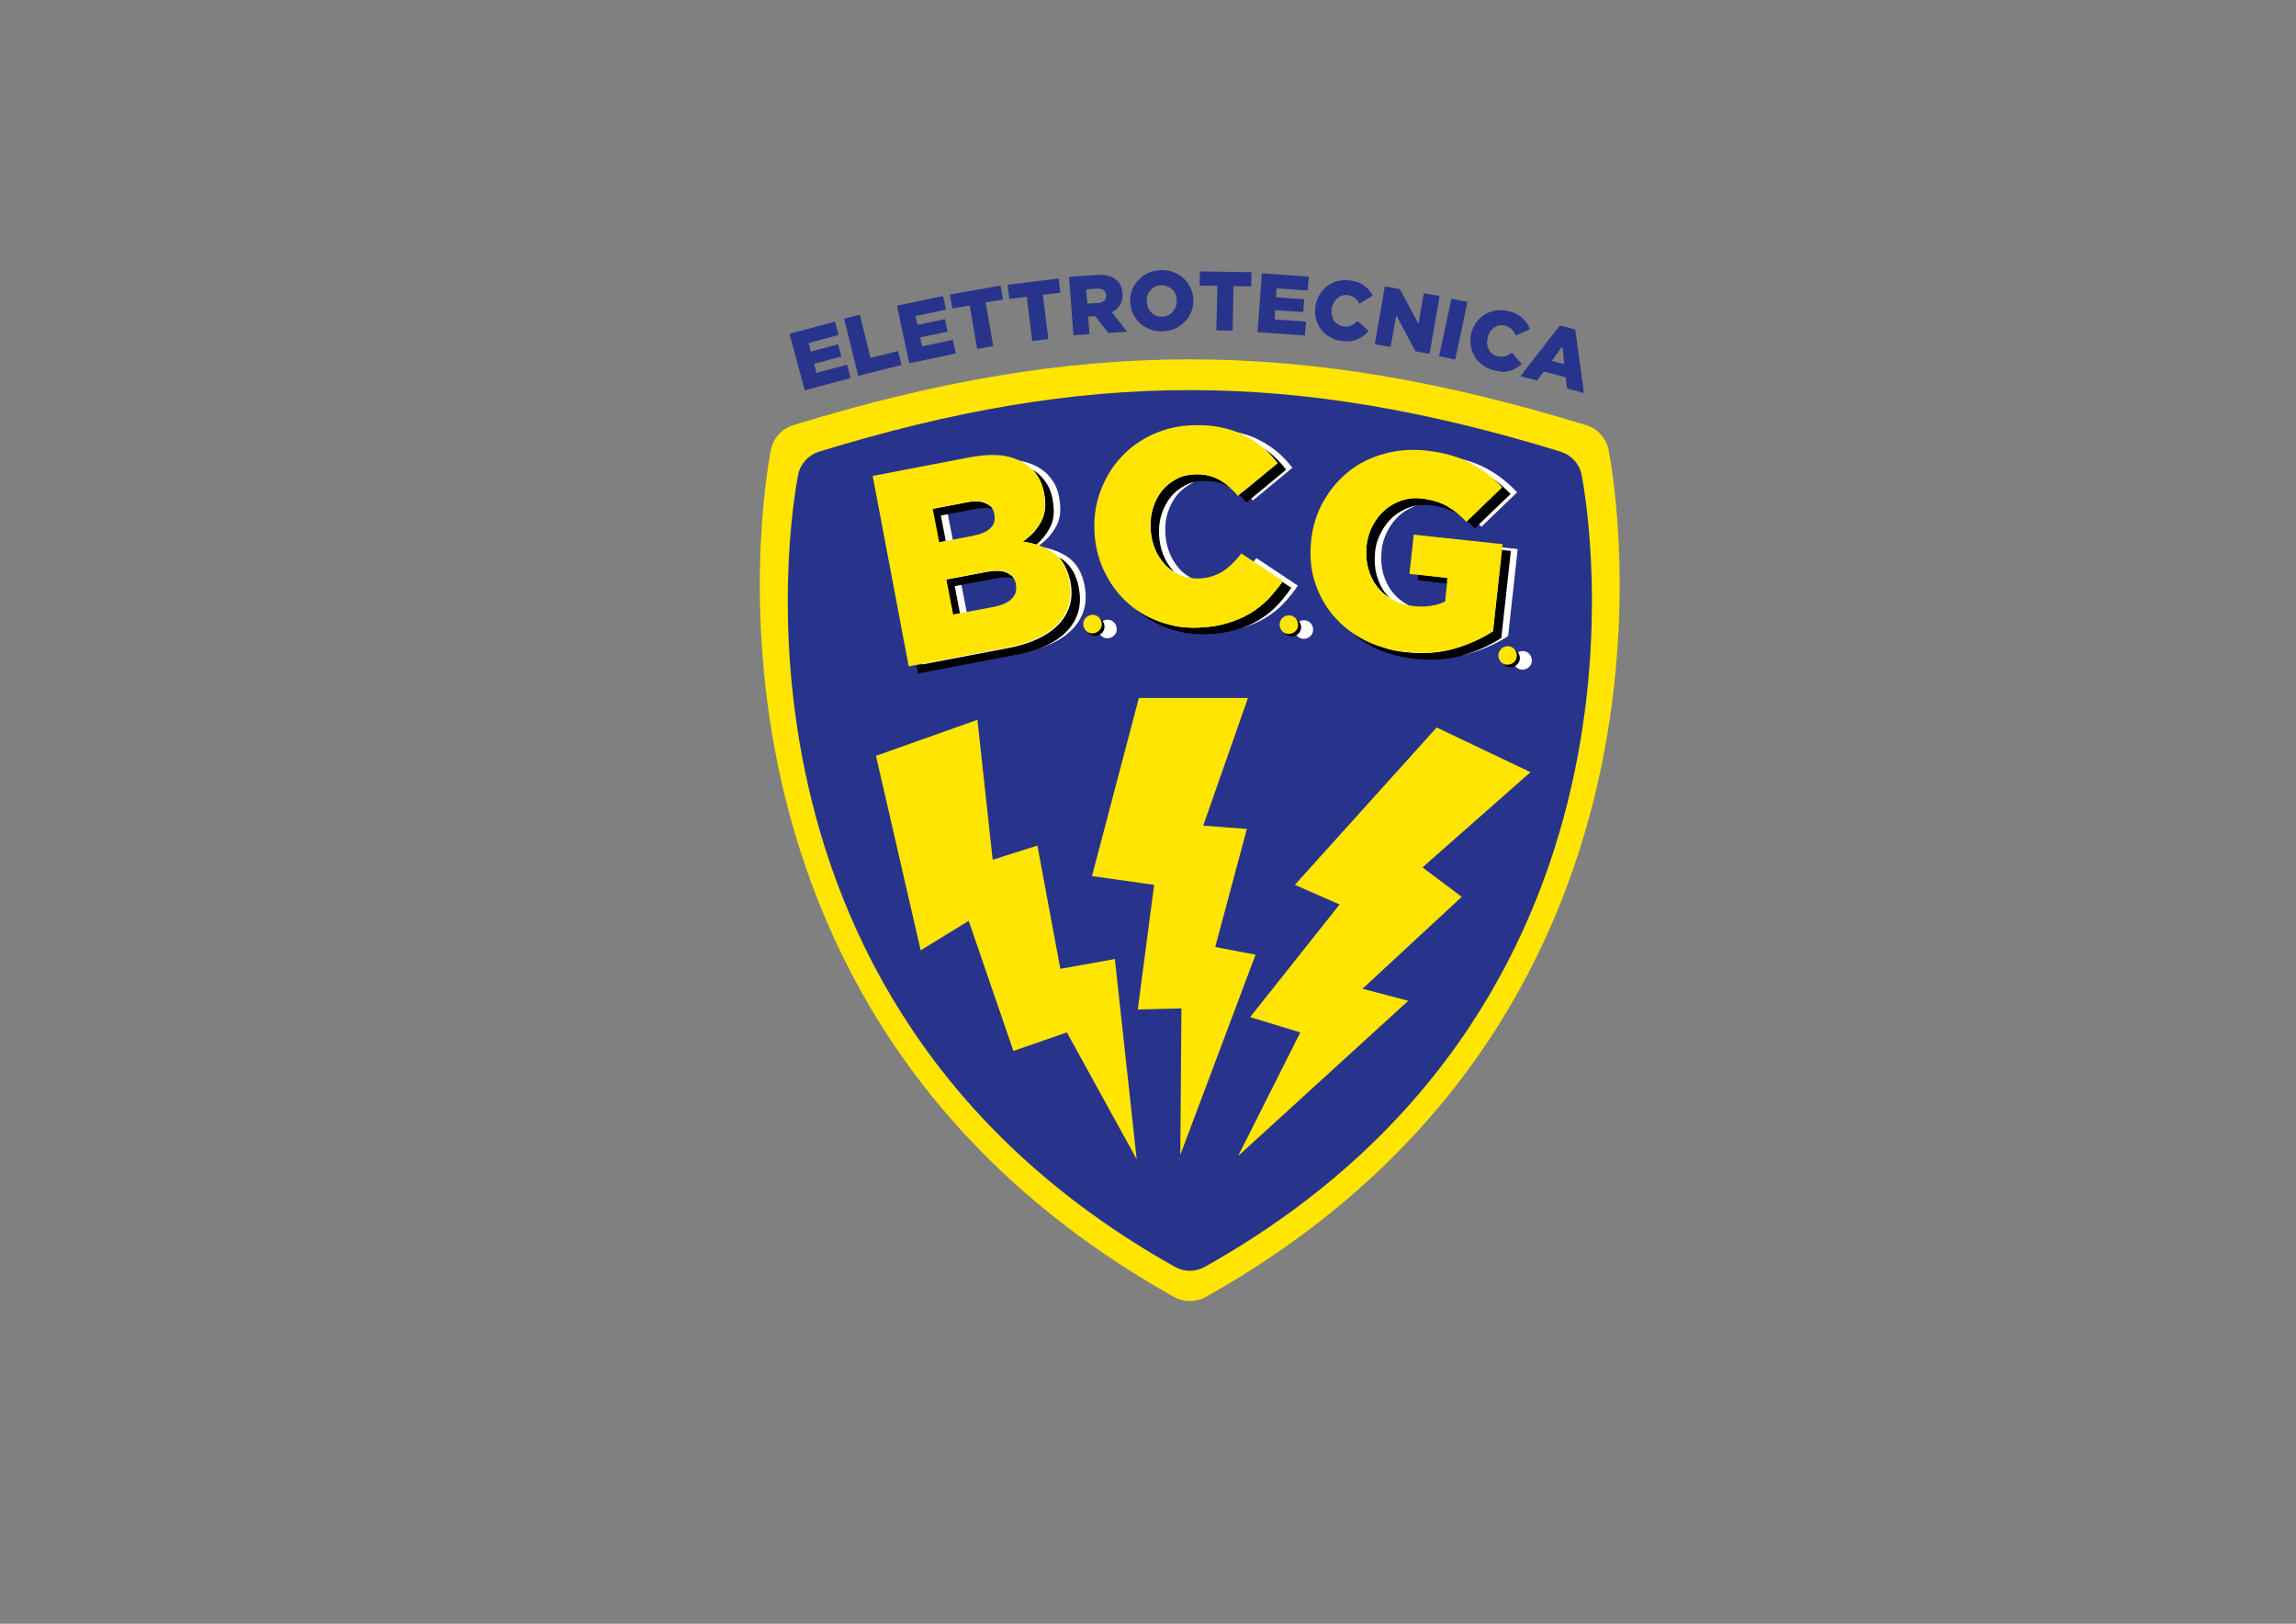
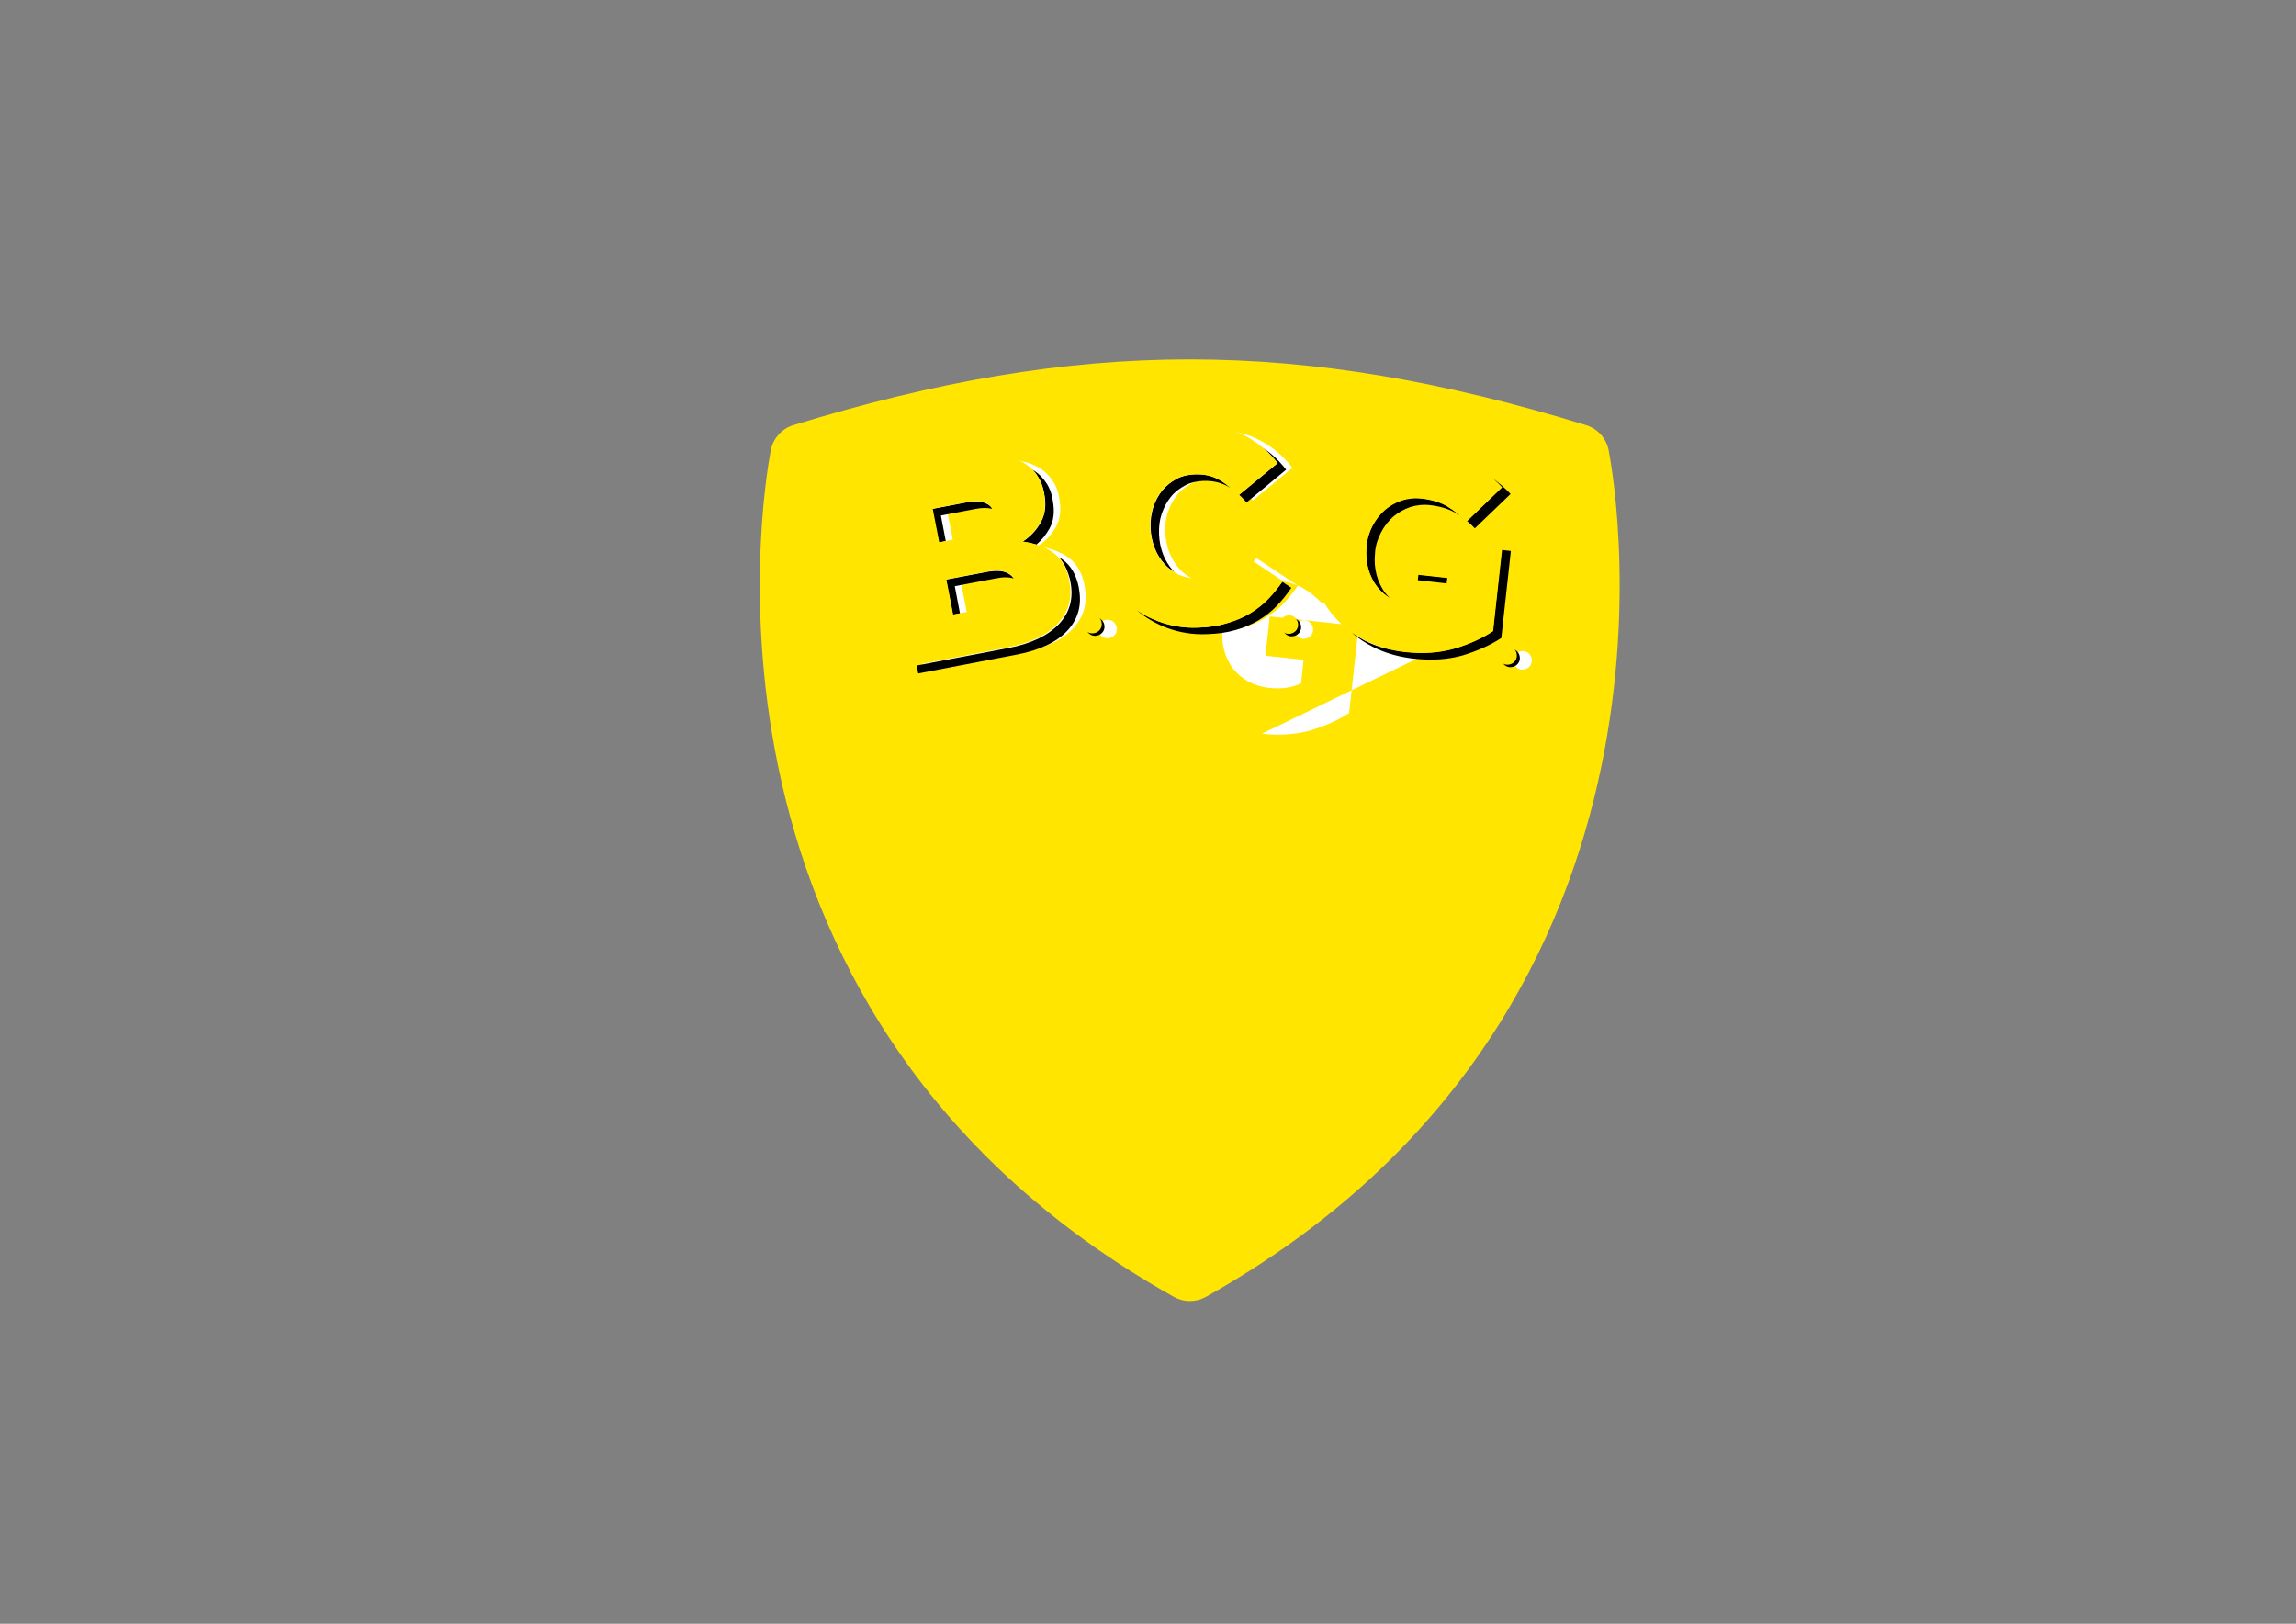
<svg xmlns="http://www.w3.org/2000/svg" xml:space="preserve" id="Livello_1" x="0" y="0" version="1.1" viewBox="0 0 841.9 595.3">
  <rect x="0" y="0" width="841.9" height="595.3" fill="#808080" stroke="none" />
  <style>.st0{fill-rule:evenodd;clip-rule:evenodd;fill:#ffe500}</style>
  <path d="M436.3 477c-2 0-4-.5-5.8-1.5-189.6-106.2-148.2-308.7-147.8-310.7.9-4.2 4-7.6 8.1-8.9 104.7-32.2 186.1-32.2 290.9 0 4.1 1.3 7.2 4.7 8.1 8.9.4 2 41.8 204.5-147.7 310.7-1.8 1-3.8 1.5-5.8 1.5" class="st0" />
-   <path fill="#28348b" fill-rule="evenodd" d="M436.3 465.9c-1.9 0-3.7-.5-5.4-1.4-177.3-99.3-138.6-288.7-138.2-290.6.8-3.9 3.8-7.1 7.6-8.3 97.9-30.1 174.1-30.1 272 0 3.8 1.2 6.8 4.4 7.6 8.3.4 1.9 39.1 191.3-138.2 290.6-1.7.9-3.5 1.4-5.4 1.4" clip-rule="evenodd" />
-   <path fill="#28348b" d="m572 119.3 5.6 1.5 3.2 23.3-6.2-1.7-.5-4.1-8-2.1-2.5 3.3-6.1-1.6 14.5-18.6zm1.6 14.2-.7-6.5-3.9 5.3 4.6 1.2zm-26 2.2c-1.5-.4-2.8-1-4-1.9-1.2-.9-2.1-1.9-2.9-3.1-.7-1.2-1.2-2.5-1.4-4-.2-1.5-.2-3 .2-4.5v-.1c.4-1.5 1-2.9 1.9-4 .9-1.2 1.9-2.1 3.2-2.9 1.2-.7 2.6-1.2 4.1-1.4 1.5-.2 3-.1 4.6.3 1.1.3 2 .6 2.8 1 .8.4 1.5.9 2.2 1.5.6.6 1.2 1.2 1.6 1.9.5.7.8 1.4 1.1 2.2l-5.2 2.3c-.4-.9-.9-1.7-1.5-2.3-.6-.6-1.4-1.1-2.4-1.3-.7-.2-1.4-.2-2.1-.1-.7.1-1.3.4-1.9.8-.6.4-1.1.9-1.5 1.5-.4.6-.7 1.3-.9 2.1v.1c-.2.8-.3 1.5-.2 2.3.1.7.3 1.4.6 2 .3.6.7 1.1 1.3 1.6.5.4 1.2.8 1.9.9.5.1 1 .2 1.5.2s.9-.1 1.4-.2c.4-.1.8-.3 1.2-.5.4-.2.8-.5 1.2-.8l3.6 4.2c-.7.6-1.4 1-2.1 1.5-.7.4-1.5.8-2.4 1-.8.2-1.8.4-2.8.4-.9-.3-2-.4-3.1-.7zm-15.4-26.2 5.9 1.2-4.5 21.1-5.9-1.2 4.5-21.1zm-24.4-4.5 5.5 1 6.8 12.7 2-11.2 5.8 1-3.7 21.2-5.2-.9-7-13.2-2.1 11.6-5.8-1 3.7-21.2zm-15.9 20c-1.5-.2-2.9-.6-4.2-1.4-1.3-.7-2.3-1.6-3.2-2.7-.9-1.1-1.5-2.4-1.9-3.8-.4-1.4-.5-2.9-.3-4.5v-.1c.2-1.5.7-3 1.4-4.2.7-1.3 1.7-2.4 2.8-3.3 1.1-.9 2.4-1.5 3.8-1.9 1.4-.4 3-.5 4.6-.3 1.1.1 2.1.4 3 .7.9.3 1.6.7 2.3 1.2.7.5 1.3 1 1.8 1.7.5.6 1 1.3 1.4 2l-4.9 2.9c-.5-.8-1.1-1.5-1.8-2.1-.7-.5-1.5-.9-2.6-1-.8-.1-1.5 0-2.1.2-.7.2-1.2.6-1.7 1-.5.5-.9 1-1.3 1.7-.3.7-.6 1.4-.7 2.2v.1c-.1.8-.1 1.6.1 2.3.2.7.4 1.4.8 1.9.4.6.9 1 1.5 1.4.6.4 1.3.6 2 .7.5.1 1.1.1 1.5 0 .5-.1.9-.2 1.3-.4s.8-.4 1.2-.7c.4-.3.7-.6 1.1-.9l4.1 3.7c-.6.6-1.2 1.2-1.9 1.7s-1.4.9-2.2 1.3c-.8.3-1.7.6-2.7.7-.9.1-2 .1-3.2-.1zm-29.2-24.8 17.2 1.2-.4 5.1-11.4-.8-.2 3.3 10.3.7-.3 4.7-10.3-.7-.2 3.4 11.5.8-.4 5.1-17.4-1.2 1.6-21.6zm-16.3 4.6-6.5-.1.1-5.2 18.9.3-.1 5.2-6.5-.1-.3 16.3-6-.1.4-16.3zm-20.2 16.7c-1.7 0-3.2-.2-4.6-.8-1.4-.6-2.7-1.3-3.7-2.3-1-1-1.9-2.2-2.5-3.5-.6-1.3-.9-2.8-1-4.3v-.1c0-1.5.2-3 .8-4.4.6-1.4 1.4-2.6 2.4-3.6s2.2-1.9 3.6-2.5c1.4-.6 2.9-.9 4.6-1 1.7 0 3.2.2 4.6.8 1.4.6 2.7 1.3 3.7 2.3 1 1 1.9 2.2 2.5 3.5.6 1.3.9 2.8 1 4.3v.1c0 1.5-.2 3-.8 4.4-.6 1.4-1.4 2.6-2.4 3.6s-2.2 1.9-3.6 2.5c-1.4.6-3 .9-4.6 1zm-.1-5.4c.8 0 1.6-.2 2.2-.5.7-.3 1.2-.7 1.7-1.3.5-.5.8-1.1 1.1-1.8.3-.7.4-1.4.4-2.2v-.1c0-.8-.2-1.5-.4-2.2-.3-.7-.7-1.3-1.2-1.8s-1.1-.9-1.8-1.2c-.7-.3-1.4-.5-2.3-.4-.8 0-1.6.2-2.2.5-.7.3-1.2.7-1.7 1.3-.5.5-.8 1.1-1.1 1.8-.2.7-.4 1.4-.3 2.2v.1c0 .8.2 1.5.4 2.2.3.7.7 1.3 1.2 1.8s1.1.9 1.8 1.2c.6.3 1.4.4 2.2.4zM392 101.5l10.2-.7c1.7-.1 3.1 0 4.2.3 1.2.3 2.1.8 2.9 1.5 1.4 1.1 2.1 2.8 2.3 4.9v.1c.1 1.7-.2 3.1-.9 4.2s-1.7 2-3 2.7l5.6 7.1-6.9.5-4.8-6.2h-.1l-2.5.1.5 6.5-5.9.4-1.6-21.4zm10.6 9.6c1-.1 1.8-.4 2.3-.9.5-.5.8-1.1.7-1.9v-.1c-.1-.9-.4-1.5-1-1.9s-1.4-.5-2.4-.5l-3.9.3.4 5.2 3.9-.2zm-26.1-2.3-6.4.8-.6-5.2 18.7-2.3.6 5.2-6.4.8 2 16.2-5.9.7-2-16.2zm-20.9 3.2-6.4 1.1-.9-5.1 18.6-3.3.9 5.1-6.4 1.1 2.8 16-5.9 1-2.7-15.9zm-26.7.1 16.9-3.6 1.1 5-11.2 2.4.7 3.2 10.1-2.1 1 4.6-10.1 2.1.7 3.3 11.3-2.4 1.1 5-17.1 3.6-4.5-21.1zm-19.4 4.7 5.8-1.4 3.9 15.8 10.1-2.5 1.3 5.1-15.9 4-5.2-21zm-20 5.6 16.7-4.5 1.3 4.9-11 3 .8 3.1 10-2.7 1.2 4.5-10 2.7.9 3.3 11.2-3 1.3 4.9-16.8 4.5-5.6-20.7z" />
-   <path fill="#fff" d="M369.9 224.3c3-.6 5.2-1.6 6.6-3 1.4-1.4 1.9-3.1 1.5-5.2v-.2c-.4-1.9-1.4-3.3-3.2-4.2-1.8-.8-4.3-1-7.5-.3l-14.8 2.8 2.5 12.9 14.9-2.8zm-7.9-26c3-.6 5.2-1.5 6.6-2.8 1.4-1.3 1.9-3 1.5-5.1v-.2c-.4-1.9-1.4-3.3-3.1-4-1.7-.8-4-.9-6.9-.3l-12.6 2.4 2.4 12.3 12.1-2.3zm-36.4-22 35.9-6.9c4.4-.8 8.3-1 11.6-.6 3.3.5 6.2 1.5 8.7 3.2 1.7 1.1 3.1 2.6 4.2 4.3 1.2 1.7 2 3.8 2.4 6.2v.2c.8 4.1.4 7.6-1.2 10.4-1.6 2.9-3.8 5.3-6.7 7.2 4.5.6 8.3 2 11.3 4.1 3 2.2 5 5.6 5.9 10.3v.2c1.2 6.1-.3 11.3-4.2 15.5-4 4.3-10.2 7.2-18.6 8.8l-36.1 6.9-13.2-69.8zm119.2 55.5c-5.1.2-9.9-.6-14.5-2.3-4.5-1.7-8.5-4.1-11.9-7.3-3.4-3.2-6.1-7-8.2-11.5-2.1-4.5-3.2-9.3-3.4-14.6v-.2c-.2-5.2.6-10 2.4-14.6 1.8-4.6 4.2-8.6 7.5-12.1 3.2-3.5 7.1-6.2 11.6-8.3 4.5-2 9.5-3.2 14.9-3.3 3.7-.1 7 .1 10 .8 3 .6 5.8 1.5 8.3 2.8 2.5 1.2 4.8 2.8 6.9 4.5 2.1 1.8 3.9 3.7 5.5 5.8l-14.5 12c-2.1-2.5-4.4-4.5-6.9-5.9-2.5-1.4-5.5-2.1-8.9-2-2.5.1-4.8.6-6.8 1.7s-3.8 2.4-5.2 4.2c-1.4 1.7-2.5 3.8-3.3 6.1-.8 2.3-1.1 4.8-1 7.4v.2c.1 2.6.6 5.1 1.5 7.4.9 2.3 2.2 4.3 3.7 6 1.5 1.7 3.4 2.9 5.5 3.9 2.1.9 4.4 1.3 6.9 1.3 1.8-.1 3.5-.3 5-.8s2.9-1.1 4.1-1.9c1.2-.8 2.4-1.8 3.5-2.9 1.1-1.1 2.2-2.3 3.2-3.6l15.2 10.1c-1.6 2.4-3.4 4.6-5.3 6.6s-4.2 3.8-6.7 5.3-5.3 2.7-8.5 3.6c-3.1 1-6.6 1.5-10.6 1.6zm76.2 9c-5.5-.6-10.6-2-15.1-4.3s-8.3-5.3-11.4-8.9c-3.1-3.6-5.4-7.8-6.9-12.5s-1.9-9.8-1.3-15.2v-.2c.6-5.1 2-9.8 4.5-14.1 2.4-4.3 5.5-7.9 9.2-10.9 3.7-3 8.1-5.2 13-6.5 4.9-1.4 10.1-1.8 15.6-1.2 6.3.7 11.6 2.2 16 4.5s8.3 5.3 11.7 9l-13.1 12.6c-2.3-2.4-4.8-4.4-7.3-5.8-2.5-1.4-5.6-2.3-9.1-2.7-2.6-.3-5 0-7.3.7-2.3.8-4.4 2-6.2 3.5-1.8 1.6-3.3 3.5-4.5 5.8-1.2 2.3-2 4.7-2.2 7.4v.2c-.3 2.8-.1 5.5.6 8.1.7 2.5 1.8 4.8 3.3 6.7 1.5 1.9 3.4 3.5 5.6 4.7 2.2 1.2 4.8 2 7.6 2.3 4.6.5 8.5-.1 11.7-1.7l.9-8.6-14-1.5 1.6-14.4 32.6 3.5-3.5 31.9c-4.1 2.7-8.9 4.8-14.2 6.4-5.4 1.5-11.3 1.9-17.8 1.2z" />
+   <path fill="#fff" d="M369.9 224.3c3-.6 5.2-1.6 6.6-3 1.4-1.4 1.9-3.1 1.5-5.2v-.2c-.4-1.9-1.4-3.3-3.2-4.2-1.8-.8-4.3-1-7.5-.3l-14.8 2.8 2.5 12.9 14.9-2.8zm-7.9-26c3-.6 5.2-1.5 6.6-2.8 1.4-1.3 1.9-3 1.5-5.1v-.2c-.4-1.9-1.4-3.3-3.1-4-1.7-.8-4-.9-6.9-.3l-12.6 2.4 2.4 12.3 12.1-2.3zm-36.4-22 35.9-6.9c4.4-.8 8.3-1 11.6-.6 3.3.5 6.2 1.5 8.7 3.2 1.7 1.1 3.1 2.6 4.2 4.3 1.2 1.7 2 3.8 2.4 6.2v.2c.8 4.1.4 7.6-1.2 10.4-1.6 2.9-3.8 5.3-6.7 7.2 4.5.6 8.3 2 11.3 4.1 3 2.2 5 5.6 5.9 10.3v.2c1.2 6.1-.3 11.3-4.2 15.5-4 4.3-10.2 7.2-18.6 8.8l-36.1 6.9-13.2-69.8zm119.2 55.5c-5.1.2-9.9-.6-14.5-2.3-4.5-1.7-8.5-4.1-11.9-7.3-3.4-3.2-6.1-7-8.2-11.5-2.1-4.5-3.2-9.3-3.4-14.6v-.2c-.2-5.2.6-10 2.4-14.6 1.8-4.6 4.2-8.6 7.5-12.1 3.2-3.5 7.1-6.2 11.6-8.3 4.5-2 9.5-3.2 14.9-3.3 3.7-.1 7 .1 10 .8 3 .6 5.8 1.5 8.3 2.8 2.5 1.2 4.8 2.8 6.9 4.5 2.1 1.8 3.9 3.7 5.5 5.8l-14.5 12c-2.1-2.5-4.4-4.5-6.9-5.9-2.5-1.4-5.5-2.1-8.9-2-2.5.1-4.8.6-6.8 1.7s-3.8 2.4-5.2 4.2c-1.4 1.7-2.5 3.8-3.3 6.1-.8 2.3-1.1 4.8-1 7.4v.2c.1 2.6.6 5.1 1.5 7.4.9 2.3 2.2 4.3 3.7 6 1.5 1.7 3.4 2.9 5.5 3.9 2.1.9 4.4 1.3 6.9 1.3 1.8-.1 3.5-.3 5-.8s2.9-1.1 4.1-1.9c1.2-.8 2.4-1.8 3.5-2.9 1.1-1.1 2.2-2.3 3.2-3.6l15.2 10.1c-1.6 2.4-3.4 4.6-5.3 6.6s-4.2 3.8-6.7 5.3-5.3 2.7-8.5 3.6c-3.1 1-6.6 1.5-10.6 1.6zm76.2 9c-5.5-.6-10.6-2-15.1-4.3s-8.3-5.3-11.4-8.9c-3.1-3.6-5.4-7.8-6.9-12.5s-1.9-9.8-1.3-15.2v-.2s8.3 5.3 11.7 9l-13.1 12.6c-2.3-2.4-4.8-4.4-7.3-5.8-2.5-1.4-5.6-2.3-9.1-2.7-2.6-.3-5 0-7.3.7-2.3.8-4.4 2-6.2 3.5-1.8 1.6-3.3 3.5-4.5 5.8-1.2 2.3-2 4.7-2.2 7.4v.2c-.3 2.8-.1 5.5.6 8.1.7 2.5 1.8 4.8 3.3 6.7 1.5 1.9 3.4 3.5 5.6 4.7 2.2 1.2 4.8 2 7.6 2.3 4.6.5 8.5-.1 11.7-1.7l.9-8.6-14-1.5 1.6-14.4 32.6 3.5-3.5 31.9c-4.1 2.7-8.9 4.8-14.2 6.4-5.4 1.5-11.3 1.9-17.8 1.2z" />
  <path fill="#fff" fill-rule="evenodd" d="M406 227.2c1.9-.1 3.4 1.4 3.5 3.3.1 1.9-1.4 3.4-3.3 3.5-1.9.1-3.4-1.4-3.5-3.3 0-1.9 1.4-3.4 3.3-3.5m72 .2c1.9-.1 3.4 1.4 3.5 3.3.1 1.9-1.4 3.4-3.3 3.5-1.9.1-3.4-1.4-3.5-3.3 0-1.9 1.5-3.5 3.3-3.5m80.2 11.3c1.9-.1 3.4 1.4 3.5 3.3.1 1.9-1.4 3.4-3.3 3.5-1.9.1-3.4-1.4-3.5-3.3 0-1.9 1.5-3.4 3.3-3.5" clip-rule="evenodd" />
  <path d="M371.7 212.1c-1.7-.6-4-.6-6.8 0l-14.8 2.8 1.9 10-2.6.5-2.5-12.9 14.8-2.8c3.3-.6 5.8-.5 7.5.3 1.1.5 1.9 1.2 2.5 2.1m-7.9-25.5c-1.6-.5-3.6-.5-6.2 0L345 189l1.8 9.4-2.6.5-2.4-12.3 12.6-2.4c2.9-.6 5.2-.5 6.9.3 1.2.4 2 1.1 2.5 2.1zm24.5 17.7c.5.3.9.6 1.4.9 3 2.2 5 5.6 5.9 10.3v.2c1.2 6.1-.3 11.3-4.2 15.5-4 4.3-10.2 7.2-18.6 8.8l-36.1 6.9-.6-2.9 33.6-6.4c8.4-1.6 14.6-4.6 18.6-8.8 4-4.3 5.4-9.5 4.2-15.5v-.2c-.9-3.7-2.2-6.6-4.2-8.8zm-9.7-32.1c.3.2.5.3.8.5 1.7 1.1 3.1 2.6 4.2 4.3 1.2 1.7 2 3.8 2.4 6.2v.2c.8 4.1.4 7.6-1.2 10.4-1.2 2.2-2.8 4.2-4.8 5.9-1.5-.5-3.2-.8-5-1.1 2.9-1.9 5.1-4.3 6.7-7.2 1.6-2.9 2-6.4 1.2-10.4v-.2c-.5-2.4-1.3-4.5-2.4-6.2-.5-.9-1.2-1.7-1.9-2.4zm72.8 6.8c-.4-.2-.8-.5-1.2-.7-2.5-1.4-5.5-2.1-8.9-2-2.5.1-4.8.6-6.8 1.7s-3.8 2.4-5.2 4.2c-1.4 1.7-2.5 3.8-3.3 6.1-.8 2.3-1.1 4.8-1 7.4v.2c.1 2.6.6 5.1 1.5 7.4.9 2.3 2.2 4.3 3.7 6l.4.4c-1.3-.8-2.5-1.7-3.5-2.8-1.5-1.7-2.8-3.6-3.7-6-.9-2.3-1.4-4.8-1.5-7.4v-.2c-.1-2.6.3-5 1-7.4.8-2.3 1.9-4.4 3.3-6.1 1.4-1.7 3.2-3.1 5.2-4.2s4.3-1.6 6.8-1.7c3.5-.1 6.4.5 8.9 2 1.5.8 2.9 1.9 4.3 3.1zm11.9-14.7c1 .7 1.9 1.4 2.8 2.1 2.1 1.8 3.9 3.7 5.5 5.8l-14.5 12c-.9-1-1.8-2-2.7-2.8l14.1-11.6c-1.5-2-3.3-3.8-5.2-5.5zm-20.9 68.2c-5.1.2-9.9-.6-14.5-2.3-4.2-1.6-7.8-3.7-11.1-6.5 2.4 1.7 5 3 7.9 4.1 4.5 1.7 9.4 2.5 14.5 2.3 3.9-.1 7.5-.6 10.6-1.6 3.1-.9 6-2.1 8.5-3.6s4.7-3.3 6.7-5.3c1.9-2 3.6-4.1 5.2-6.3l3.3 2.2c-1.6 2.4-3.4 4.6-5.3 6.6s-4.2 3.8-6.7 5.3-5.3 2.7-8.5 3.6c-3.1.9-6.6 1.4-10.6 1.5zm88.1-18.6-10.6-1.2.2-2.1 10.6 1.2-.2 2.1zm4.9-24.8c-.6-.4-1.3-.8-1.9-1.2-2.5-1.4-5.6-2.3-9.1-2.7-2.6-.3-5 0-7.3.7-2.3.8-4.4 2-6.2 3.5-1.8 1.6-3.3 3.5-4.5 5.8-1.2 2.3-2 4.7-2.2 7.4v.2c-.3 2.8-.1 5.5.6 8.1.7 2.5 1.8 4.8 3.3 6.7.5.6 1 1.2 1.6 1.7-1.8-1.1-3.4-2.5-4.7-4.2-1.5-1.9-2.6-4.1-3.3-6.7-.7-2.5-.9-5.2-.6-8.1v-.2c.3-2.7 1-5.2 2.2-7.4 1.2-2.3 2.7-4.2 4.5-5.8 1.8-1.6 3.9-2.8 6.2-3.5 2.3-.8 4.7-1 7.3-.7 3.5.4 6.5 1.3 9.1 2.7 1.7 1.1 3.4 2.3 5 3.7zm11.7-13.9c2.4 1.7 4.7 3.7 6.8 5.9l-13.1 12.6c-.9-1-1.9-1.9-2.9-2.7l12.8-12.4c-1.2-1.2-2.4-2.3-3.6-3.4zm-28.5 66.3c-5.5-.6-10.6-2-15.1-4.3-2.9-1.5-5.5-3.2-7.8-5.2 1.5 1 3 1.9 4.6 2.8 4.5 2.3 9.5 3.7 15.1 4.3 6.5.7 12.4.3 17.8-1.3 5.4-1.5 10.1-3.7 14.2-6.4l3.2-29.8 3.4.4-3.5 31.9c-4.1 2.7-8.9 4.8-14.2 6.4-5.3 1.5-11.2 1.9-17.7 1.2z" />
  <path fill-rule="evenodd" d="M401.7 226.3c1.8.1 3.2 1.5 3.3 3.3.1 1.9-1.4 3.4-3.3 3.5-1.6.1-2.9-1-3.4-2.4h.2c1.9-.1 3.3-1.6 3.3-3.5.1-.4 0-.7-.1-.9m72.1.2c1.8.1 3.2 1.5 3.3 3.3.1 1.9-1.4 3.4-3.3 3.5-1.6.1-2.9-1-3.4-2.4h.2c1.9-.1 3.3-1.6 3.3-3.5 0-.4 0-.7-.1-.9m80.2 11.3c1.8.1 3.2 1.5 3.3 3.3.1 1.9-1.4 3.4-3.3 3.5-1.6.1-2.9-1-3.4-2.4h.2c1.9-.1 3.3-1.6 3.3-3.5 0-.4 0-.7-.1-.9" clip-rule="evenodd" />
  <path fill="#ffe500" d="M364.4 222.5c3-.6 5.2-1.6 6.6-3 1.4-1.4 1.9-3.1 1.5-5.2v-.2c-.4-1.9-1.4-3.3-3.2-4.2-1.8-.8-4.3-1-7.5-.3l-14.8 2.8 2.5 12.9 14.9-2.8zm-7.9-26c3-.6 5.2-1.5 6.6-2.8 1.4-1.3 1.9-3 1.5-5.1v-.2c-.4-1.9-1.4-3.3-3.1-4-1.7-.8-4-.9-6.9-.3l-12.6 2.4 2.4 12.3 12.1-2.3zm-36.5-22 35.9-6.9c4.4-.8 8.3-1 11.6-.6 3.3.5 6.2 1.5 8.7 3.2 1.7 1.1 3.1 2.6 4.2 4.3 1.2 1.7 2 3.8 2.4 6.2v.2c.8 4.1.4 7.6-1.2 10.4-1.6 2.9-3.8 5.3-6.7 7.2 4.5.6 8.3 2 11.3 4.1 3 2.2 5 5.6 5.9 10.3v.2c1.2 6.1-.3 11.3-4.2 15.5-4 4.3-10.2 7.2-18.6 8.8l-36.1 6.9-13.2-69.8zm119.3 55.6c-5.1.2-9.9-.6-14.5-2.3-4.5-1.7-8.5-4.1-11.9-7.3-3.4-3.2-6.1-7-8.2-11.5-2.1-4.5-3.2-9.3-3.4-14.6v-.2c-.2-5.2.6-10 2.4-14.6 1.8-4.6 4.2-8.6 7.5-12.1 3.2-3.5 7.1-6.2 11.6-8.3 4.5-2 9.5-3.2 14.9-3.3 3.7-.1 7 .1 10 .8 3 .6 5.8 1.5 8.3 2.8 2.5 1.2 4.8 2.8 6.9 4.5 2.1 1.8 3.9 3.7 5.5 5.8l-14.5 12c-2.1-2.5-4.4-4.5-6.9-5.9-2.5-1.4-5.5-2.1-8.9-2-2.5.1-4.8.6-6.8 1.7s-3.8 2.4-5.2 4.2c-1.4 1.7-2.5 3.8-3.3 6.1-.8 2.3-1.1 4.8-1 7.4v.2c.1 2.6.6 5.1 1.5 7.4.9 2.3 2.2 4.3 3.7 6 1.5 1.7 3.4 2.9 5.5 3.9 2.1.9 4.4 1.3 6.9 1.3 1.8-.1 3.5-.3 5-.8s2.9-1.1 4.1-1.9c1.2-.8 2.4-1.8 3.5-2.9 1.1-1.1 2.2-2.3 3.2-3.6l15.2 10.1c-1.6 2.4-3.4 4.6-5.3 6.6s-4.2 3.8-6.7 5.3-5.3 2.7-8.5 3.6c-3.1.9-6.7 1.5-10.6 1.6zm76.2 8.9c-5.5-.6-10.6-2-15.1-4.3s-8.3-5.3-11.4-8.9c-3.1-3.6-5.4-7.8-6.9-12.5s-1.9-9.8-1.3-15.2v-.2c.6-5.1 2-9.8 4.5-14.1 2.4-4.3 5.5-7.9 9.2-10.9 3.7-3 8.1-5.2 13-6.5 4.9-1.4 10.1-1.8 15.6-1.2 6.3.7 11.6 2.2 16 4.5s8.3 5.3 11.7 9l-13.1 12.6c-2.3-2.4-4.8-4.4-7.3-5.8-2.5-1.4-5.6-2.3-9.1-2.7-2.6-.3-5 0-7.3.7-2.3.8-4.4 2-6.2 3.5-1.8 1.6-3.3 3.5-4.5 5.8-1.2 2.3-2 4.7-2.2 7.4v.2c-.3 2.8-.1 5.5.6 8.1.7 2.5 1.8 4.8 3.3 6.7 1.5 1.9 3.4 3.5 5.6 4.7 2.2 1.2 4.8 2 7.6 2.3 4.6.5 8.5-.1 11.7-1.7l.9-8.6-14-1.5 1.6-14.4 32.6 3.5-3.5 31.9c-4.1 2.7-8.9 4.8-14.2 6.4-5.4 1.5-11.4 1.9-17.8 1.2z" />
  <path d="M400.5 225.4c1.9-.1 3.4 1.4 3.5 3.3.1 1.9-1.4 3.4-3.3 3.5-1.9.1-3.4-1.4-3.5-3.3-.1-1.8 1.4-3.4 3.3-3.5m72 .2c1.9-.1 3.4 1.4 3.5 3.3.1 1.9-1.4 3.4-3.3 3.5-1.9.1-3.4-1.4-3.5-3.3 0-1.9 1.4-3.4 3.3-3.5m80.2 11.3c1.9-.1 3.4 1.4 3.5 3.3.1 1.9-1.4 3.4-3.3 3.5-1.9.1-3.4-1.4-3.5-3.3 0-1.8 1.4-3.4 3.3-3.5m-231.5 40.2 37.2-13.2 5.6 51.3 16.4-5.2 8.4 45.2 20-3.6 8 73.4-25.6-46.5-19.6 6.8-16.4-47.7-17.6 10.8zm111.6 146.3.4-53.7-16 .4 6-45.7-22.8-3.2 17.2-65.3h40l-16.4 46.8 16 1.2-11.6 43.3 14.8 2.8zm21.2.4 22.8-45.3-18.4-5.6 32.8-41.3-16.4-7.2 52-57.7 34.4 16.4-39.6 34.9 14.4 10.8-36.4 33.7 16.8 4.4z" class="st0" />
</svg>